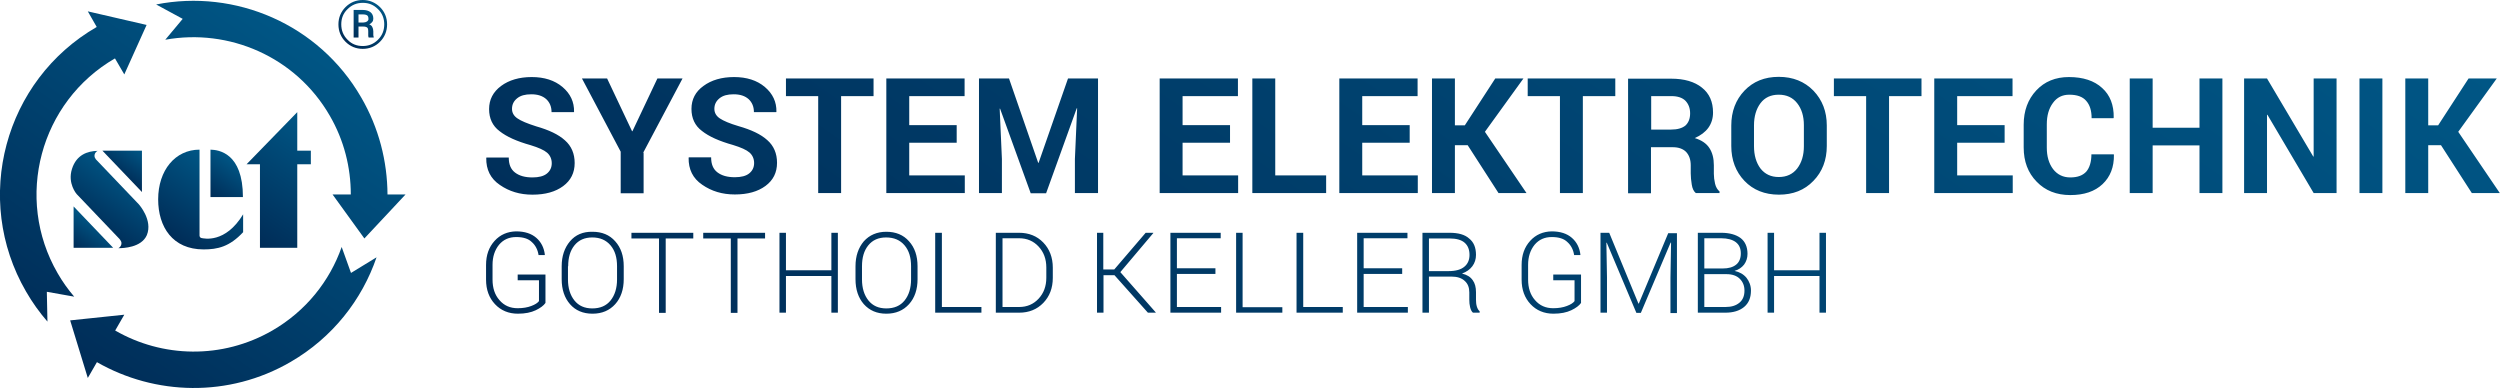
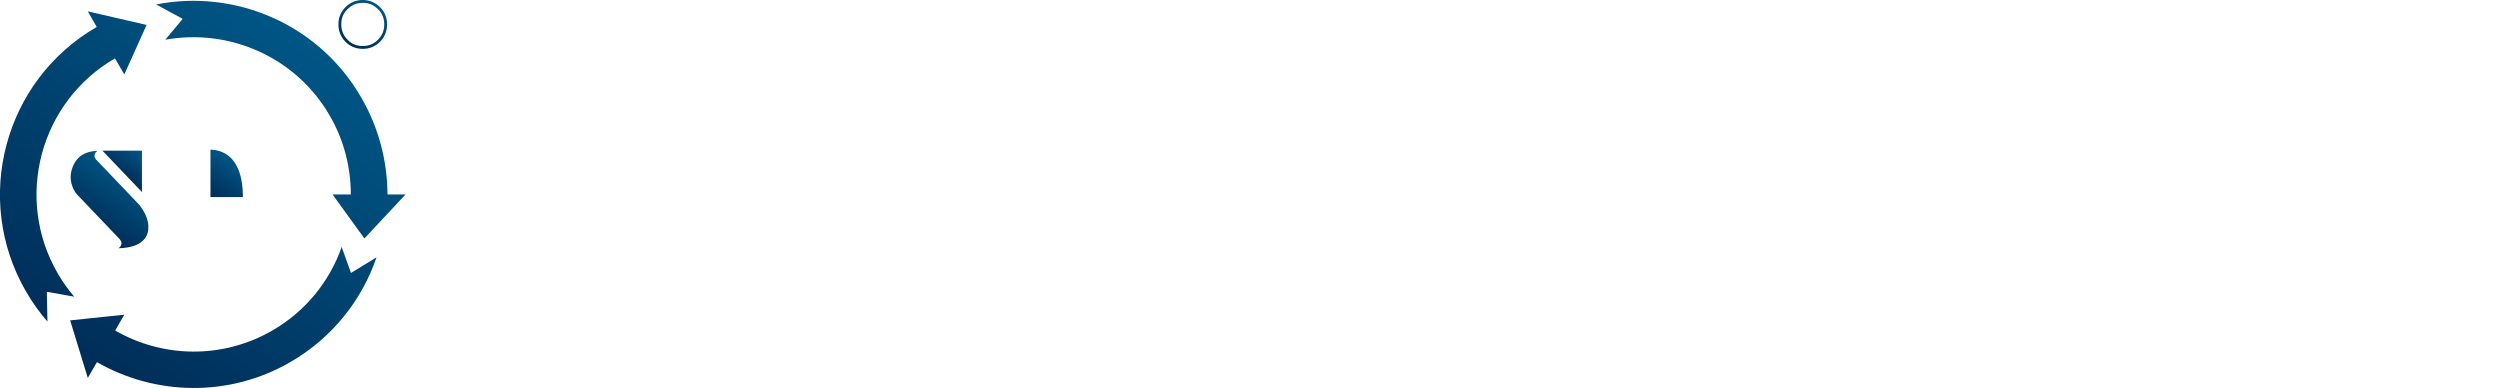
<svg xmlns="http://www.w3.org/2000/svg" version="1.0" id="Ebene_3" x="0px" y="0px" viewBox="0 0 1232.9 191.4" style="enable-background:new 0 0 1232.9 191.4;" xml:space="preserve">
  <style type="text/css">

	.st0{fill:url(#SVGID_1_);stroke:#1D1D1B;stroke-width:1.9;stroke-miterlimit:10;}

	.st1{fill:url(#SVGID_2_);}

	.st2{fill:url(#SVGID_3_);}

	.st3{fill:url(#SVGID_4_);}

	.st4{fill:url(#SVGID_5_);}

	.st5{fill:url(#SVGID_6_);}

	.st6{fill:url(#SVGID_7_);}

	.st7{fill:url(#SVGID_8_);}

	.st8{fill:url(#SVGID_9_);}

	.st9{fill:url(#SVGID_10_);}

	.st10{fill:url(#SVGID_11_);}

</style>
  <linearGradient id="SVGID_1_" gradientUnits="userSpaceOnUse" x1="150.254" y1="17.658" x2="35.775" y2="181.151">
    <stop offset="0" style="stop-color:#005685" />
    <stop offset="1" style="stop-color:#002C57" />
  </linearGradient>
  <path style="fill:url(#SVGID_1_);" d="M168.5,121.8c-5.9,16.8-17.6,31.6-34.2,41.2c-24.8,14.3-54.3,13.4-77.5,0l4.5-7.8L34.6,158   l8.7,28.4l4.5-7.8c28.6,16.4,65,17.6,95.5-0.1c20.7-12,35.2-30.6,42.4-51.6l-12.6,7.7L168.5,121.8z M36.6,146.3   c-3-3.5-5.8-7.4-8.2-11.6C7,97.7,19.7,50.2,56.7,28.8l4.6,7.9l11-24.4l-29-6.7l4.4,7.7C2.1,39.6-13.6,98.1,12.8,143.7   c3.1,5.4,6.7,10.4,10.6,14.9l-0.3-14.7L36.6,146.3z M178.1,48C157.2,11.8,115.9-5.5,77,2.2l13.1,7.1l-8.6,10.3   c31.3-5.7,64.3,8.3,81.1,37.4c7.1,12.2,10.4,25.6,10.4,38.9l-9,0l15.7,21.7l20.3-21.7l-8.9,0C191,79.6,186.9,63.1,178.1,48z" />
  <g>
    <linearGradient id="SVGID_2_" gradientUnits="userSpaceOnUse" x1="159.968" y1="64.674" x2="122.488" y2="118.202">
      <stop offset="0" style="stop-color:#005685" />
      <stop offset="1" style="stop-color:#002C57" />
    </linearGradient>
-     <polygon class="st1" points="146.6,55.3 146.6,74.3 153.3,74.3 153.3,81 146.6,81 146.6,122.2 128.2,122.2 128.2,81 121.6,81  " />
  </g>
  <linearGradient id="SVGID_3_" gradientUnits="userSpaceOnUse" x1="111.791" y1="83.177" x2="86.743" y2="118.949">
    <stop offset="0" style="stop-color:#005685" />
    <stop offset="1" style="stop-color:#002C57" />
  </linearGradient>
-   <path class="st2" d="M99.4,117.4c-1-0.2-1-1.2-1-1.2V73.8C86.4,73.8,78,84,78,98.3c0,13.6,7.1,24.7,22.4,24.7   c6.9,0,12.8-1.3,19.5-8.5v-8.8C111.1,120.2,100.5,117.6,99.4,117.4z" />
  <g>
    <linearGradient id="SVGID_4_" gradientUnits="userSpaceOnUse" x1="68.271" y1="73.083" x2="58.691" y2="86.765">
      <stop offset="0" style="stop-color:#005685" />
      <stop offset="1" style="stop-color:#002C57" />
    </linearGradient>
    <polygon class="st3" points="70,74.3 50.5,74.3 70,94.7  " />
    <linearGradient id="SVGID_5_" gradientUnits="userSpaceOnUse" x1="47.648" y1="109.743" x2="38.068" y2="123.425">
      <stop offset="0" style="stop-color:#005685" />
      <stop offset="1" style="stop-color:#002C57" />
    </linearGradient>
-     <polygon class="st4" points="36.3,122.2 55.8,122.2 36.3,101.8  " />
    <linearGradient id="SVGID_6_" gradientUnits="userSpaceOnUse" x1="63.55" y1="85.202" x2="44.45" y2="112.48">
      <stop offset="0" style="stop-color:#005685" />
      <stop offset="1" style="stop-color:#002C57" />
    </linearGradient>
    <path class="st5" d="M68.5,100.8L47.4,78.7c0,0-0.1-0.1-0.1-0.1l0,0l0,0c-0.4-0.5-0.7-1.1-0.7-1.8c0-1,0.6-1.9,1.5-2.4    c-4.9,0.1-10.4,1.9-12.6,8.9c-2.3,7.2,2.3,12.4,2.3,12.4l20.8,21.8c0,0,1.4,1.3,1.3,2.5c0,1-0.6,1.9-1.5,2.4c2.4,0,11.3-0.3,14-6.4    C75.5,108.6,68.5,100.8,68.5,100.8z" />
  </g>
  <linearGradient id="SVGID_7_" gradientUnits="userSpaceOnUse" x1="116.141" y1="79.266" x2="103.646" y2="97.11">
    <stop offset="0" style="stop-color:#005685" />
    <stop offset="1" style="stop-color:#002C57" />
  </linearGradient>
  <path class="st6" d="M103.8,97.2h16c0-21.9-12.1-23.3-16-23.4V97.2z" />
  <linearGradient id="SVGID_8_" gradientUnits="userSpaceOnUse" x1="915.399" y1="-182.517" x2="538.081" y2="356.349">
    <stop offset="0" style="stop-color:#005685" />
    <stop offset="1" style="stop-color:#002C57" />
  </linearGradient>
-   <path class="st7" d="M874.9,114.8h-3.2v39.4h3.2v-18.1h22.4v18.1h3.2v-39.4h-3.2v18.5h-22.4V114.8z M793.6,114.8h-4.3v39.4h3.2   v-17.4l-0.3-17.1l0.2,0l14.6,34.6h2.2l14.7-34.7l0.2,0.1l-0.3,17.3v17.4h3.2v-39.4h-4.3l-14.5,34.7h-0.2L793.6,114.8z M754.6,118.8   c-2.8,3.1-4.2,7-4.2,11.9v7.2c0,5,1.5,9,4.4,12.1c2.9,3.1,6.7,4.7,11.3,4.7c3.6,0,6.5-0.6,8.8-1.7c2.3-1.1,3.9-2.3,4.8-3.6v-14   h-13.7v2.8h10.5v10.3c-0.7,0.9-1.9,1.7-3.8,2.4c-1.8,0.7-4.1,1.1-6.7,1.1c-3.7,0-6.7-1.3-9-4c-2.3-2.6-3.4-6-3.4-10.1v-7.3   c0-4,1.1-7.3,3.2-9.9c2.2-2.6,5-3.8,8.5-3.8c3.4,0,6,0.8,7.7,2.5c1.8,1.6,2.9,3.8,3.3,6.4h3l0.1-0.2c-0.4-3.4-1.8-6.2-4.2-8.3   c-2.4-2.1-5.7-3.2-10-3.2C761,114.2,757.4,115.7,754.6,118.8 M694.1,114.8h-24.8v39.4h25v-2.8h-21.8v-16.3h19v-2.8h-19v-14.8h21.6   V114.8z M642.6,114.8h-3.2v39.4h22.8v-2.8h-19.5V114.8z M602,114.8h-24.8v39.4h25v-2.8h-21.8v-16.3h19v-2.8h-19v-14.8H602V114.8z    M494.4,117.5h8.2c3.9,0,7.1,1.4,9.6,4.1c2.5,2.7,3.8,6.1,3.8,10.3v5.1c0,4.2-1.3,7.6-3.8,10.3c-2.5,2.7-5.7,4.1-9.6,4.1h-8.2V117.5   z M502.6,114.8h-11.5v39.4h11.5c4.8,0,8.8-1.6,11.9-4.8c3.1-3.2,4.7-7.3,4.7-12.4V132c0-5-1.6-9.2-4.7-12.4   C511.4,116.4,507.4,114.8,502.6,114.8 M464.5,114.8h-3.3v39.4H484v-2.8h-19.5V114.8z M377.2,114.8h-30.4v2.8h13.6v36.7h3.3v-36.7   h13.6V114.8z M341.8,114.8h-30.4v2.8h13.6v36.7h3.3v-36.7h13.6V114.8z M280.2,131.3c0-4.3,1-7.7,3.1-10.3c2.1-2.6,5-3.9,8.8-3.9   c3.8,0,6.8,1.3,9,3.9c2.2,2.6,3.2,6,3.2,10.3v6.5c0,4.3-1.1,7.8-3.2,10.4c-2.1,2.6-5.1,3.9-9,3.9c-3.8,0-6.7-1.3-8.8-3.9   c-2.1-2.6-3.2-6.1-3.2-10.4V131.3z M281.1,119c-2.7,3.2-4.1,7.3-4.1,12.3v6.4c0,5.1,1.4,9.2,4.1,12.3s6.4,4.7,11.1,4.7   c4.7,0,8.4-1.6,11.2-4.7c2.8-3.1,4.2-7.3,4.2-12.3v-6.4c0-5.1-1.4-9.2-4.2-12.3c-2.8-3.2-6.6-4.7-11.2-4.7   C287.5,114.2,283.8,115.8,281.1,119 M243.9,118.8c-2.8,3.1-4.2,7-4.2,11.9v7.2c0,5,1.5,9,4.4,12.1c2.9,3.1,6.7,4.7,11.3,4.7   c3.6,0,6.5-0.6,8.8-1.7c2.3-1.1,3.9-2.3,4.8-3.6v-14h-13.7v2.8h10.5v10.3c-0.7,0.9-1.9,1.7-3.8,2.4c-1.8,0.7-4.1,1.1-6.7,1.1   c-3.7,0-6.7-1.3-9-4c-2.3-2.6-3.4-6-3.4-10.1v-7.3c0-4,1.1-7.3,3.2-9.9c2.2-2.6,5-3.8,8.5-3.8c3.4,0,6,0.8,7.7,2.5   c1.8,1.6,2.9,3.8,3.3,6.4h3l0.1-0.2c-0.4-3.4-1.8-6.2-4.2-8.3c-2.4-2.1-5.7-3.2-10-3.2C250.3,114.2,246.7,115.7,243.9,118.8    M255.2,58.4c-1.8-1.2-2.7-2.8-2.7-4.7c0-2.1,0.8-3.8,2.5-5.2c1.7-1.4,4-2,7-2c3.2,0,5.6,0.8,7.4,2.4c1.7,1.6,2.6,3.7,2.6,6.4h11   l0.1-0.2c0.1-4.8-1.8-8.9-5.7-12.2c-3.9-3.3-9-4.9-15.2-4.9c-6.1,0-11.2,1.5-15.1,4.4c-3.9,2.9-5.9,6.7-5.9,11.4   c0,4.6,1.7,8.3,5.2,10.9c3.4,2.7,8.5,5,15.3,6.9c3.9,1.2,6.6,2.4,8.1,3.7c1.5,1.3,2.3,3.1,2.3,5.2c0,2.1-0.8,3.8-2.4,5.1   c-1.6,1.3-4,1.9-7.1,1.9c-3.7,0-6.5-0.8-8.6-2.4c-2.1-1.6-3.1-4-3.1-7.4h-11l-0.1,0.2c-0.1,5.7,2.1,10.2,6.7,13.3   c4.6,3.2,9.9,4.8,16.1,4.8c6.3,0,11.3-1.4,15.1-4.2c3.8-2.8,5.7-6.6,5.7-11.4c0-4.6-1.6-8.4-4.8-11.2c-3.2-2.9-7.9-5.1-14.2-6.9   C260,60.9,256.9,59.6,255.2,58.4 M317.2,75.3l19.4-36.6h-12.4l-12.3,26h-0.2l-12.3-26h-12.4l19.1,36.1v20.5h11.3V75.3z M355,58.4   c-1.8-1.2-2.7-2.8-2.7-4.7c0-2.1,0.8-3.8,2.5-5.2c1.7-1.4,4-2,7-2c3.2,0,5.6,0.8,7.4,2.4c1.7,1.6,2.6,3.7,2.6,6.4h11l0.1-0.2   c0.1-4.8-1.8-8.9-5.7-12.2c-3.9-3.3-9-4.9-15.2-4.9c-6.1,0-11.2,1.5-15.1,4.4C343,45.2,341,49,341,53.7c0,4.6,1.7,8.3,5.2,10.9   c3.4,2.7,8.5,5,15.3,6.9c3.9,1.2,6.6,2.4,8.1,3.7c1.5,1.3,2.3,3.1,2.3,5.2c0,2.1-0.8,3.8-2.4,5.1c-1.6,1.3-4,1.9-7.1,1.9   c-3.7,0-6.5-0.8-8.6-2.4c-2.1-1.6-3.1-4-3.1-7.4h-11l-0.1,0.2c-0.1,5.7,2.1,10.2,6.7,13.3c4.6,3.2,9.9,4.8,16.1,4.8   c6.3,0,11.3-1.4,15.1-4.2c3.8-2.8,5.7-6.6,5.7-11.4c0-4.6-1.6-8.4-4.8-11.2c-3.2-2.9-7.9-5.1-14.2-6.9   C359.8,60.9,356.8,59.6,355,58.4 M410,133.3h-22.4v-18.5h-3.2v39.4h3.2v-18.1H410v18.1h3.2v-39.4H410V133.3z M414.8,47.4h16v-8.7   h-43.2v8.7h15.9v47.8h11.3V47.4z M446.1,121c2.2,2.6,3.2,6,3.2,10.3v6.5c0,4.3-1.1,7.8-3.2,10.4c-2.1,2.6-5.1,3.9-9,3.9   c-3.8,0-6.7-1.3-8.8-3.9c-2.1-2.6-3.2-6.1-3.2-10.4v-6.5c0-4.3,1-7.7,3.1-10.3c2.1-2.6,5-3.9,8.8-3.9   C440.9,117.1,443.9,118.4,446.1,121 M448.3,119c-2.8-3.2-6.6-4.7-11.2-4.7c-4.6,0-8.3,1.6-11.1,4.7c-2.7,3.2-4.1,7.3-4.1,12.3v6.4   c0,5.1,1.4,9.2,4.1,12.3c2.8,3.1,6.4,4.7,11.1,4.7c4.7,0,8.4-1.6,11.2-4.7c2.8-3.1,4.2-7.3,4.2-12.3v-6.4   C452.5,126.2,451.1,122.1,448.3,119 M437.1,95.2h38.7v-8.7h-27.4V70.4h23.4v-8.7h-23.4V47.4h27.3v-8.7h-38.6V95.2z M530.2,95.2h11.3   V38.7h-14.8l-14.5,41.6h-0.2l-14.4-41.6h-14.8v56.5h11.3V78.4L493,53.6l0.2,0l15.1,41.7h7.6L531,53.4l0.2,0l-1.1,25V95.2z    M570,154.1l-17.5-19.9l16.3-19.3l-0.1-0.1h-3.7l-15.5,18.1h-5.4v-18.1H541v39.4h3.2v-18.5h5.4l16.5,18.5h3.8L570,154.1z    M571.9,95.2h38.7v-8.7h-27.4V70.4h23.4v-8.7h-23.4V47.4h27.3v-8.7h-38.6V95.2z M632.3,151.5h-19.5v-36.7h-3.2v39.4h22.8V151.5z    M617.5,95.2H654v-8.7h-25.1V38.7h-11.3V95.2z M660.5,95.2h38.7v-8.7h-27.4V70.4h23.4v-8.7h-23.4V47.4h27.3v-8.7h-38.6V95.2z    M704.8,117.6h10.1c3.3,0,5.8,0.7,7.4,2.1c1.6,1.4,2.4,3.4,2.4,6c0,2.4-0.8,4.4-2.5,5.8c-1.6,1.4-4.2,2.2-7.8,2.2h-9.7V117.6z    M714.9,114.8h-13.4v39.4h3.2v-17.8h11.1c2.8,0,5,0.7,6.5,2.1c1.6,1.4,2.3,3.3,2.3,5.7v3.6c0,1.3,0.1,2.5,0.4,3.7   c0.3,1.2,0.7,2.1,1.4,2.7h3.3v-0.7c-0.7-0.6-1.1-1.4-1.4-2.4c-0.3-1-0.4-2.1-0.4-3.3v-3.7c0-2.4-0.5-4.4-1.6-5.9   c-1.1-1.6-2.8-2.7-5.3-3.3c2.2-0.8,3.9-2,5.1-3.6c1.2-1.6,1.8-3.5,1.8-5.6c0-3.6-1.1-6.3-3.4-8.1   C722.4,115.7,719.2,114.8,714.9,114.8 M752.8,95.2L732.3,65l19-26.3h-13.9l-15,23.1h-4.9V38.7h-11.3v56.5h11.3V71.6h6.3L739,95.2   H752.8z M780.6,47.4h16v-8.7h-43.2v8.7h15.9v47.8h11.3V47.4z M833.5,55.9c0,2.6-0.8,4.6-2.3,6c-1.6,1.3-3.9,2-7.1,2h-9.8V47.4h10   c3.1,0,5.4,0.8,6.9,2.3C832.7,51.3,833.5,53.3,833.5,55.9 M836.3,95.2H848v-0.8c-1-0.8-1.8-2.1-2.2-3.8c-0.4-1.7-0.6-3.4-0.6-4.9   v-4.2c0-3.4-0.7-6.2-2.2-8.5c-1.5-2.3-3.9-3.9-7.2-4.9c2.9-1.3,5.2-3,6.7-5.1s2.3-4.6,2.3-7.5c0-5.3-1.8-9.4-5.5-12.3   c-3.6-2.9-8.7-4.4-15.1-4.4h-21.3v56.5h11.3V72.6H825c2.8,0,5,0.8,6.5,2.3c1.5,1.6,2.3,3.8,2.3,6.6v4c0,1.7,0.2,3.6,0.5,5.5   C834.6,93,835.3,94.4,836.3,95.2 M856,119.4c1.7,1.3,2.5,3.1,2.5,5.6c0,2.4-0.8,4.3-2.3,5.5c-1.6,1.3-3.8,1.9-6.6,1.9h-9.1v-14.9   h8.3C852,117.5,854.4,118.2,856,119.4 M840.5,135.2h10.9c2.9,0,5.1,0.8,6.6,2.3c1.5,1.5,2.3,3.4,2.3,5.8c0,2.6-0.8,4.6-2.5,6   c-1.7,1.4-3.9,2.1-6.9,2.1h-10.4V135.2z M858.4,117.4c-2.3-1.7-5.5-2.6-9.6-2.6h-11.5v39.4h13.6c3.8,0,6.9-0.9,9.2-2.8   c2.3-1.9,3.4-4.6,3.4-8.1c0-2.4-0.8-4.5-2.2-6.3c-1.5-1.8-3.5-2.9-5.9-3.4c2-0.6,3.5-1.6,4.7-3.1c1.1-1.5,1.7-3.3,1.7-5.3   C861.8,121.7,860.6,119.1,858.4,117.4 M889.6,72.1c0,4.5-1.1,8.1-3.3,11c-2.2,2.8-5.2,4.2-9.1,4.2c-3.8,0-6.8-1.4-9-4.2   c-2.1-2.8-3.2-6.5-3.2-11V61.8c0-4.4,1.1-8.1,3.2-10.9c2.1-2.8,5.1-4.2,9-4.2c3.9,0,6.9,1.4,9.1,4.2c2.2,2.8,3.3,6.4,3.3,10.8V72.1z    M894.3,89.2c4.4-4.5,6.6-10.3,6.6-17.2V61.9c0-6.9-2.2-12.6-6.6-17.2c-4.4-4.5-10.1-6.8-17.1-6.8c-7,0-12.6,2.3-16.9,6.8   c-4.3,4.5-6.5,10.3-6.5,17.2V72c0,6.9,2.2,12.7,6.5,17.2c4.3,4.5,10,6.8,17,6.8C884.2,96,889.9,93.8,894.3,89.2 M931.6,47.4h16v-8.7   h-43.2v8.7h15.9v47.8h11.3V47.4z M953.9,95.2h38.7v-8.7h-27.4V70.4h23.4v-8.7h-23.4V47.4h27.3v-8.7h-38.6V95.2z M1042.3,58.2   l0.1-0.2c0.1-6.2-1.8-11.1-5.7-14.6c-3.9-3.6-9.4-5.4-16.4-5.4c-6.6,0-12,2.2-16.1,6.6c-4.1,4.4-6.2,10-6.2,16.9v11.2   c0,6.9,2.1,12.5,6.4,16.9c4.2,4.4,9.8,6.6,16.6,6.6c6.8,0,12.1-1.8,15.9-5.4c3.8-3.6,5.7-8.4,5.6-14.5l-0.1-0.2h-11   c0,3.7-0.9,6.6-2.5,8.5c-1.7,1.9-4.3,2.9-7.9,2.9c-3.6,0-6.4-1.4-8.5-4.1c-2.1-2.8-3.1-6.3-3.1-10.6V61.3c0-4.3,1-7.8,3-10.5   c2-2.8,4.7-4.1,8.1-4.1c3.8,0,6.6,1,8.3,3c1.8,2,2.7,4.8,2.7,8.6H1042.3z M1084.7,95.2h11.3V38.7h-11.3V63h-23.1V38.7h-11.3v56.5   h11.3V71.7h23.1V95.2z M1141,95.2h11.3V38.7H1141v38.5l-0.2,0L1118,38.7h-11.3v56.5h11.3V56.6l0.2,0L1141,95.2z M1163.6,95.2h11.3   V38.7h-11.3V95.2z M1212.3,65l19-26.3h-13.9l-15,23.1h-4.9V38.7h-11.3v56.5h11.3V71.6h6.3l15.2,23.6h13.8L1212.3,65z" />
  <g>
    <linearGradient id="SVGID_9_" gradientUnits="userSpaceOnUse" x1="185.785" y1="2.135" x2="171.912" y2="21.947">
      <stop offset="0" style="stop-color:#005685" />
      <stop offset="1" style="stop-color:#002C57" />
    </linearGradient>
    <path class="st8" d="M187.4,3.5C185,1.2,182.2,0,178.9,0c-3.3,0-6.2,1.2-8.5,3.5c-2.3,2.3-3.5,5.2-3.5,8.5c0,3.4,1.2,6.3,3.5,8.6    c2.3,2.3,5.2,3.5,8.5,3.5c3.3,0,6.2-1.2,8.5-3.5c2.3-2.3,3.5-5.2,3.5-8.6C190.9,8.7,189.7,5.8,187.4,3.5z M186.4,19.6    c-2.1,2.1-4.6,3.1-7.5,3.1c-3,0-5.5-1-7.5-3.1c-2.1-2.1-3.1-4.6-3.1-7.6c0-3,1-5.5,3.1-7.5c2.1-2.1,4.6-3.1,7.5-3.1    c3,0,5.4,1,7.5,3.1c2.1,2,3.1,4.6,3.1,7.5C189.5,15,188.5,17.5,186.4,19.6z" />
    <linearGradient id="SVGID_10_" gradientUnits="userSpaceOnUse" x1="183.207" y1="6.339" x2="174.569" y2="18.675">
      <stop offset="0" style="stop-color:#005685" />
      <stop offset="1" style="stop-color:#002C57" />
    </linearGradient>
-     <path class="st9" d="M184.1,16.3v-0.9c0-0.8-0.2-1.5-0.5-2.1c-0.3-0.6-0.8-1-1.5-1.3c0.7-0.3,1.2-0.8,1.5-1.2    c0.4-0.5,0.5-1.1,0.5-1.7c0-1.3-0.5-2.4-1.4-3.1c-0.9-0.7-2.2-1.1-3.8-1.1h-4.5v13.6h2.4v-5.4h2.5c0.8,0,1.4,0.2,1.8,0.5    c0.4,0.4,0.5,0.9,0.5,1.7v0.9c0,0.4,0,0.9,0,1.3c0,0.4,0.1,0.8,0.2,1h2.5v-0.3c-0.1-0.2-0.2-0.5-0.2-0.9    C184.1,17.1,184.1,16.7,184.1,16.3z M181,10.6c-0.5,0.3-1.1,0.5-1.8,0.5h-2.4v-4h2.1c1,0,1.8,0.2,2.2,0.5c0.4,0.3,0.6,0.9,0.6,1.6    C181.8,9.8,181.5,10.2,181,10.6z" />
  </g>
</svg>